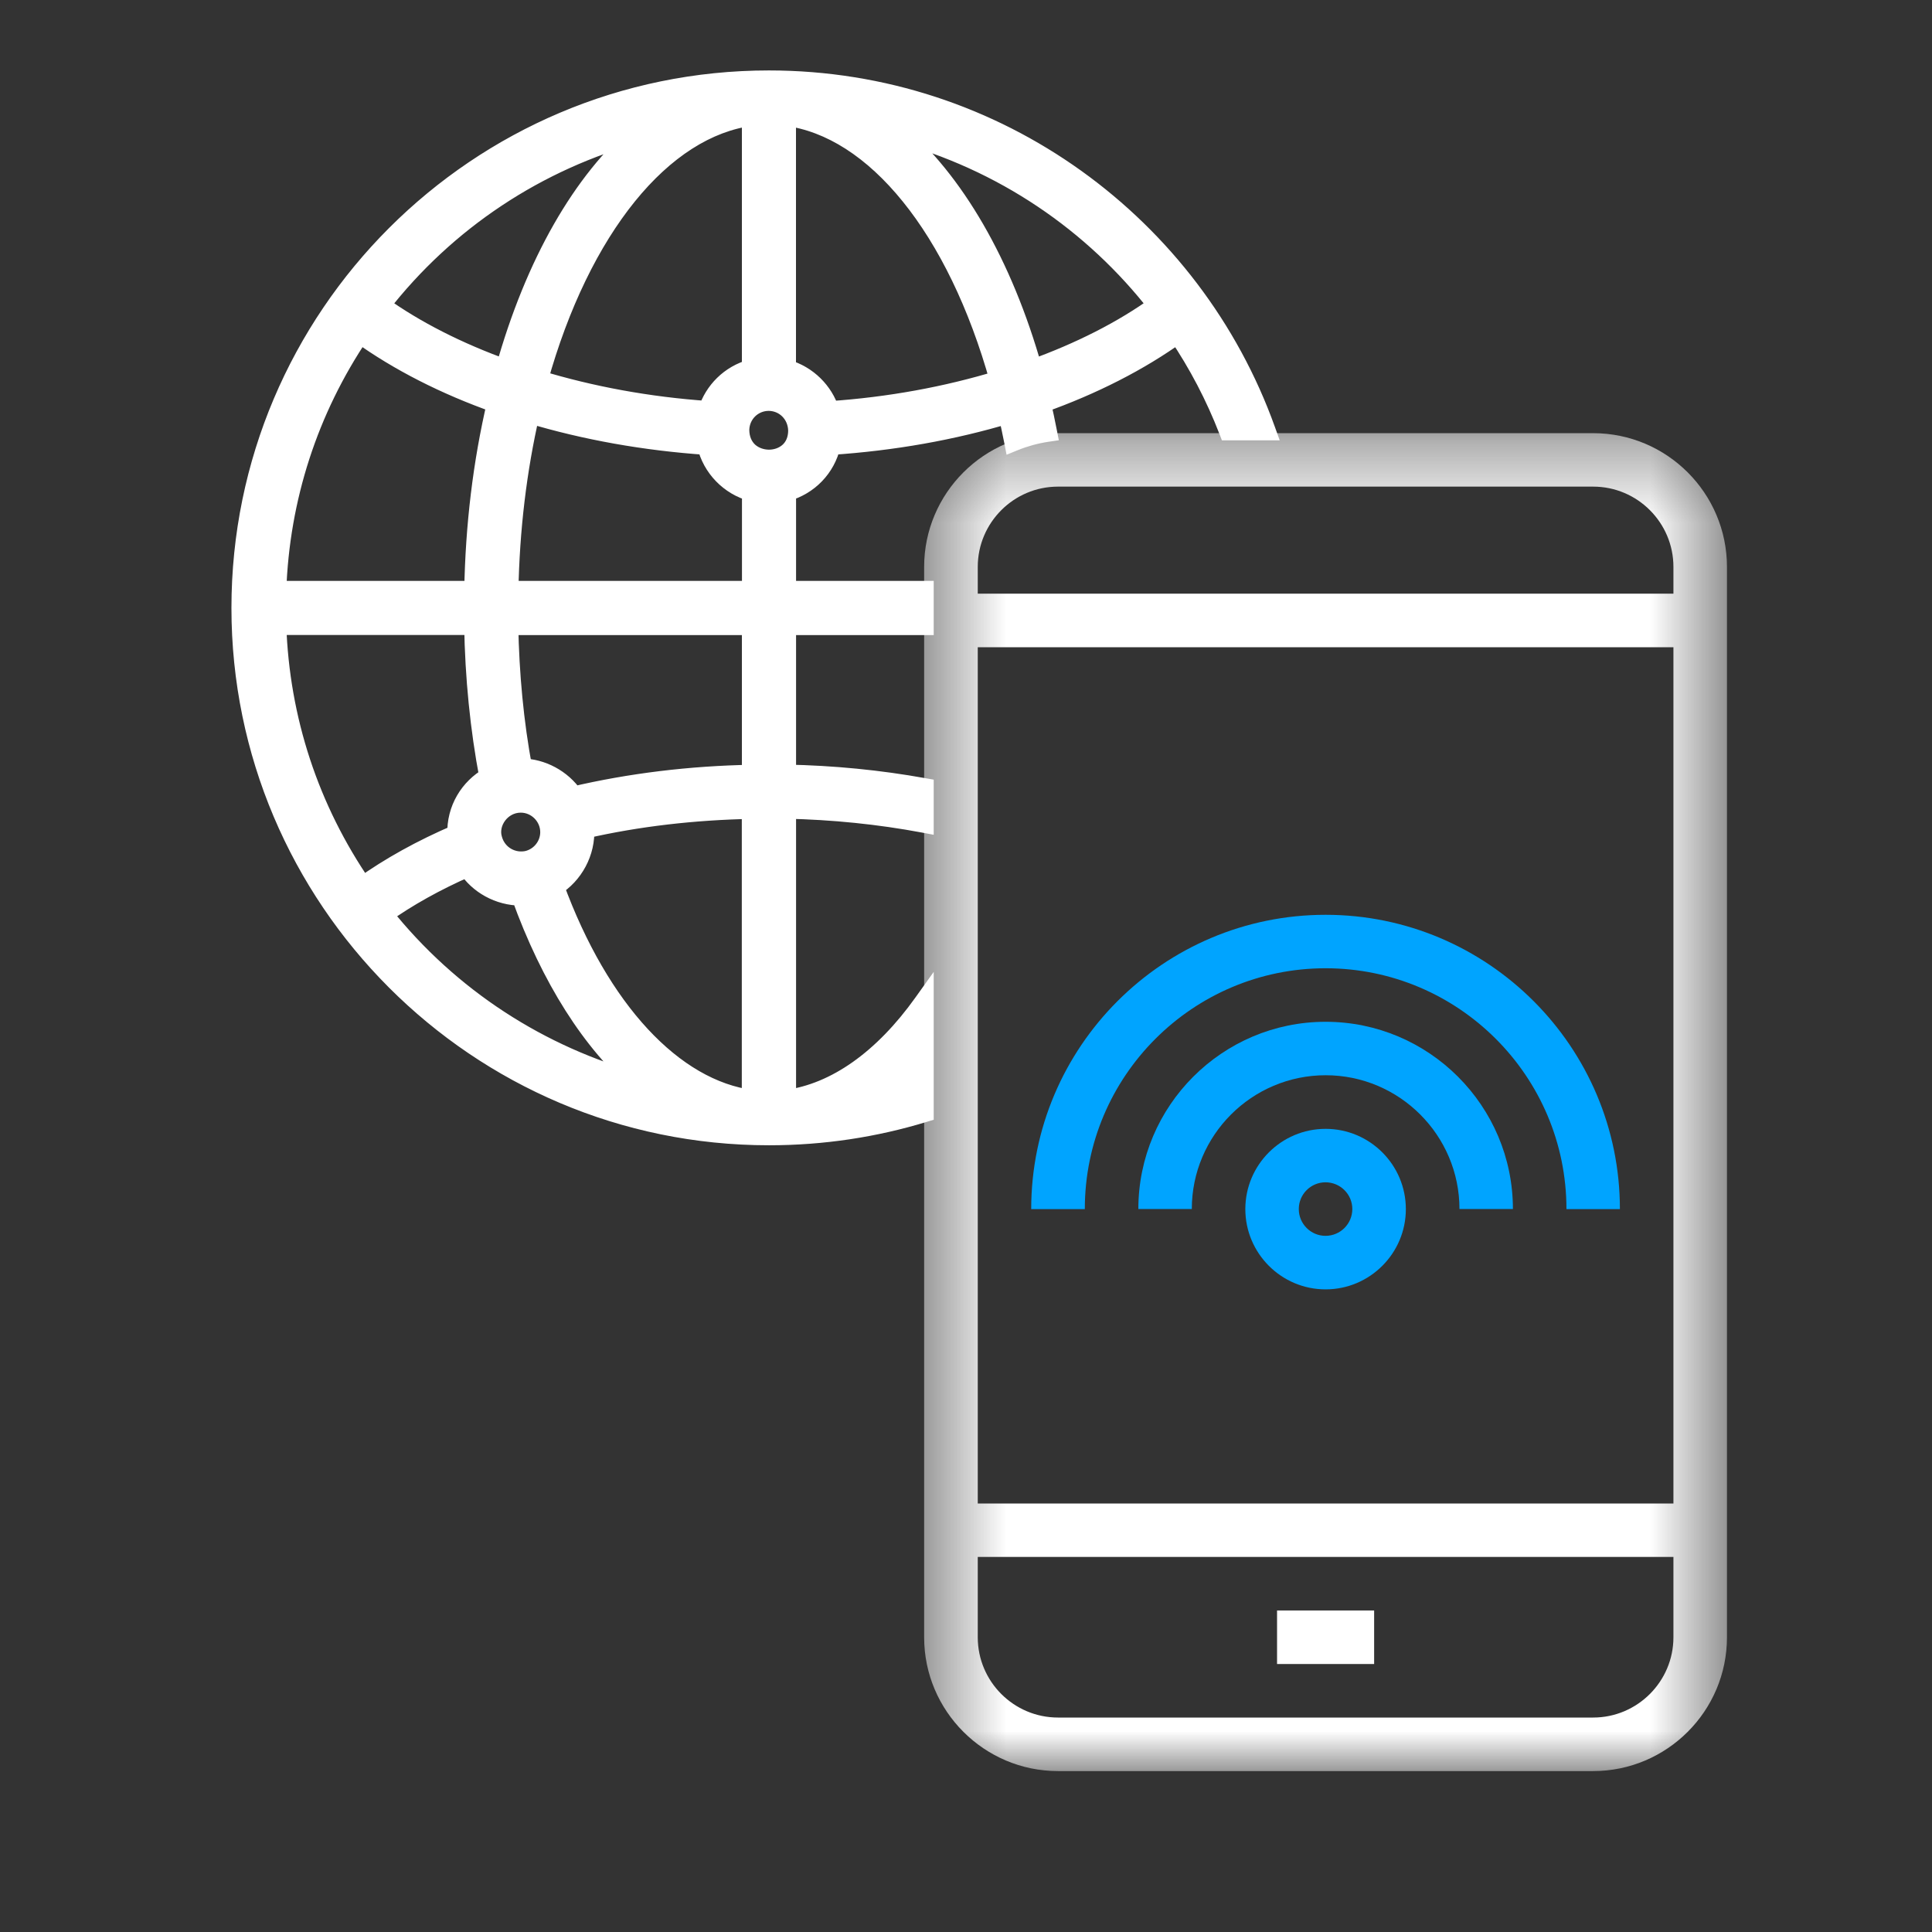
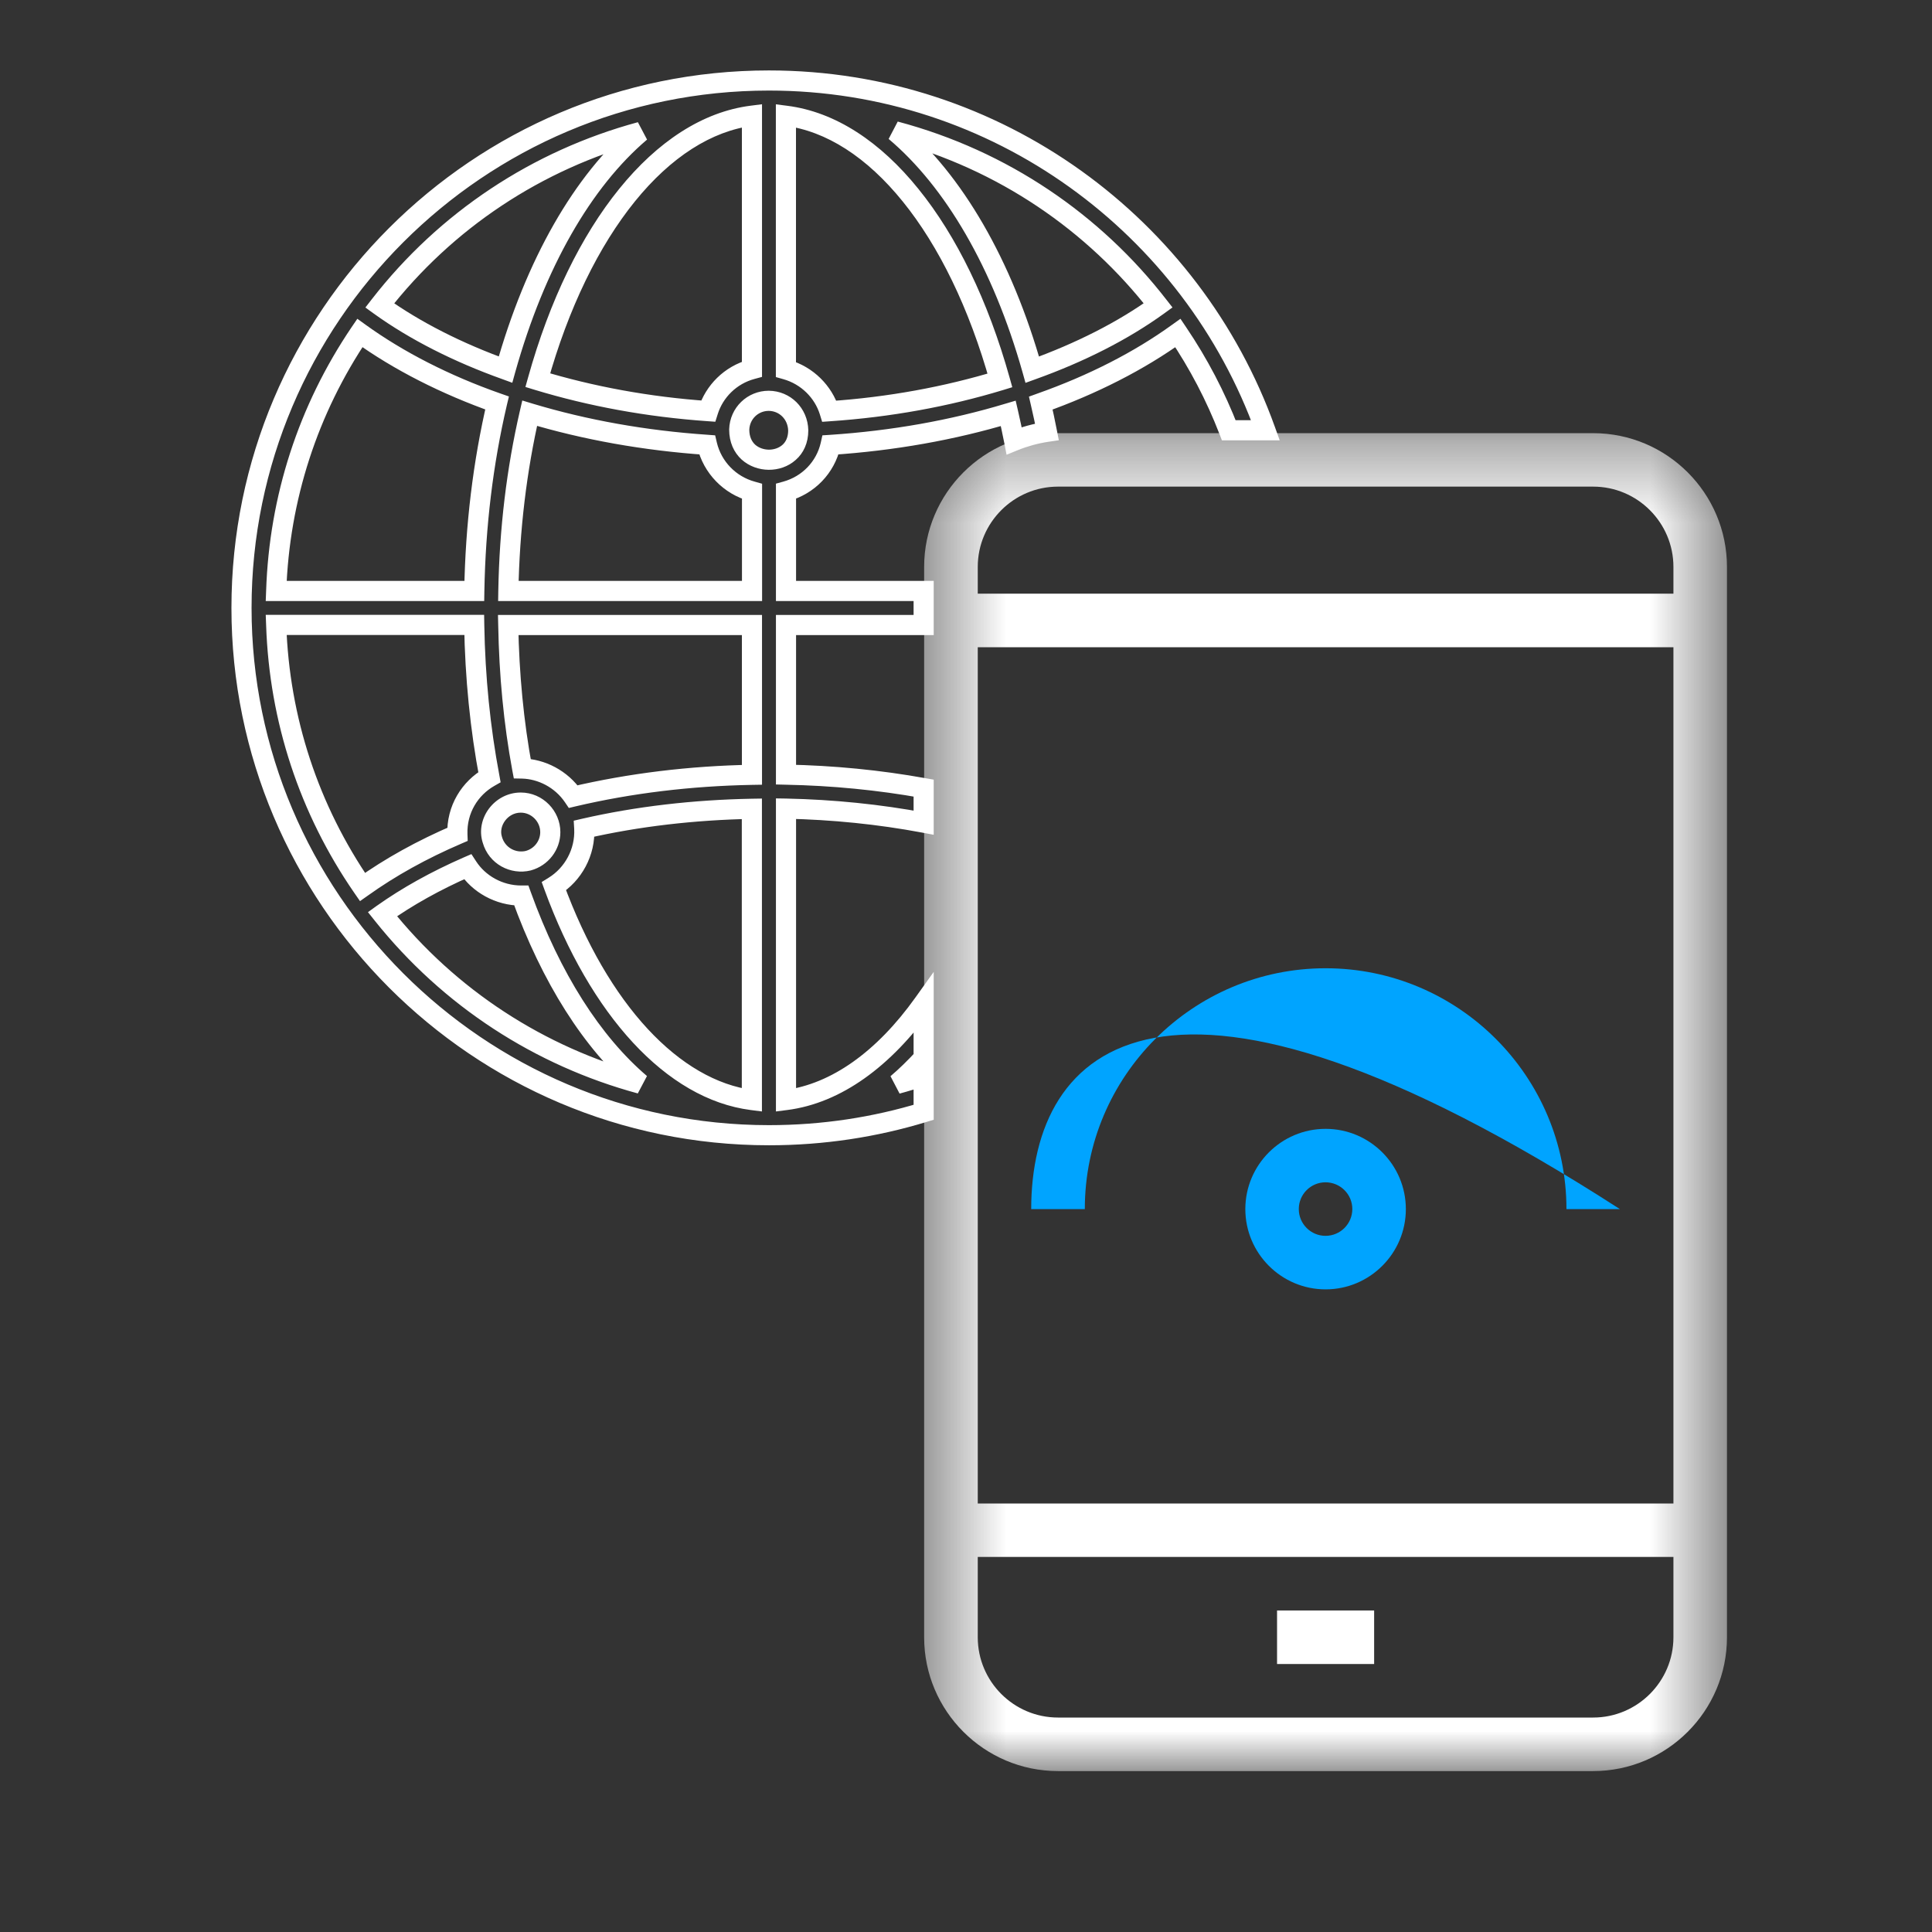
<svg xmlns="http://www.w3.org/2000/svg" width="24" height="24" viewBox="0 0 24 24" fill="none">
  <rect x="0" y="0" width="24" height="24" fill="#333333" stroke="none" />
  <path fill-rule="evenodd" clip-rule="evenodd" d="M15.864 20.671H17.07V20.006H15.864V20.671Z" fill="white" />
  <mask id="mask0_305_12496" style="mask-type:luminance" maskUnits="userSpaceOnUse" x="11" y="5" width="11" height="18">
    <path fill-rule="evenodd" clip-rule="evenodd" d="M11.481 5.38H21.454V22H11.481V5.38Z" fill="white" />
  </mask>
  <g mask="url(#mask0_305_12496)">
    <path fill-rule="evenodd" clip-rule="evenodd" d="M20.788 7.375H12.146V7.042C12.146 6.493 12.593 6.045 13.143 6.045H19.791C20.341 6.045 20.788 6.493 20.788 7.042V7.375ZM20.788 18.677H12.146V11.385V8.04H20.788V18.677ZM20.788 20.339C20.788 20.888 20.34 21.336 19.791 21.336H13.143C12.593 21.336 12.146 20.888 12.146 20.339V19.341H20.788V20.339ZM19.791 5.381H13.143C12.226 5.381 11.48 6.126 11.48 7.043V20.339C11.48 21.255 12.226 22.001 13.143 22.001H19.791C20.707 22.001 21.453 21.255 21.453 20.339V7.043C21.453 6.126 20.707 5.381 19.791 5.381Z" fill="white" />
  </g>
  <path fill-rule="evenodd" clip-rule="evenodd" d="M16.466 15.352C16.283 15.352 16.134 15.203 16.134 15.019C16.134 14.836 16.283 14.687 16.466 14.687C16.65 14.687 16.799 14.836 16.799 15.019C16.799 15.203 16.65 15.352 16.466 15.352ZM16.467 14.023C15.917 14.023 15.47 14.47 15.47 15.02C15.47 15.569 15.917 16.017 16.467 16.017C17.017 16.017 17.464 15.569 17.464 15.02C17.464 14.47 17.017 14.023 16.467 14.023Z" fill="#00A4FF" />
-   <path fill-rule="evenodd" clip-rule="evenodd" d="M16.467 12.028C18.117 12.028 19.459 13.37 19.459 15.02H20.123C20.123 13.004 18.483 11.364 16.467 11.364C14.451 11.364 12.81 13.004 12.81 15.02H13.476C13.475 13.37 14.817 12.028 16.467 12.028Z" fill="#00A4FF" />
-   <path fill-rule="evenodd" clip-rule="evenodd" d="M16.467 12.693C15.184 12.693 14.141 13.737 14.141 15.019H14.805C14.805 14.103 15.551 13.357 16.468 13.357C17.384 13.357 18.13 14.103 18.13 15.019H18.794C18.794 13.737 17.75 12.693 16.467 12.693Z" fill="#00A4FF" />
-   <path fill-rule="evenodd" clip-rule="evenodd" d="M9.183 5.336C9.189 5.135 9.351 4.979 9.55 4.979C9.75 4.981 9.911 5.138 9.916 5.346C9.916 5.835 9.183 5.833 9.183 5.336ZM9.341 9.625C8.574 9.639 7.829 9.729 7.121 9.895C6.972 9.675 6.725 9.552 6.487 9.547C6.381 8.977 6.325 8.378 6.313 7.764H9.341V9.625ZM9.34 13.665C8.364 13.539 7.444 12.551 6.881 11.01C7.12 10.862 7.272 10.586 7.258 10.293C7.921 10.141 8.621 10.061 9.34 10.047V13.665ZM4.751 11.356C5.059 11.136 5.414 10.939 5.809 10.767C5.947 10.98 6.197 11.125 6.476 11.125C6.847 12.153 7.359 12.953 7.956 13.463C6.71 13.124 5.586 12.404 4.751 11.356ZM3.431 7.763H5.891C5.902 8.415 5.965 9.049 6.08 9.653C5.839 9.791 5.671 10.054 5.682 10.365C5.242 10.554 4.847 10.773 4.503 11.019C3.838 10.055 3.47 8.938 3.431 7.763ZM4.47 4.137C4.951 4.484 5.534 4.78 6.174 5.006C6.001 5.747 5.906 6.53 5.892 7.341H3.431C3.47 6.188 3.826 5.089 4.47 4.137ZM6.469 9.97C6.674 9.97 6.836 10.141 6.836 10.337C6.836 10.502 6.724 10.648 6.563 10.692C6.375 10.738 6.173 10.633 6.116 10.432L6.115 10.428C6.048 10.214 6.224 9.97 6.469 9.97ZM7.957 1.639C7.241 2.248 6.651 3.268 6.28 4.592C5.691 4.381 5.156 4.111 4.717 3.794C5.541 2.733 6.675 1.986 7.957 1.639ZM9.342 6.104V7.341H6.315C6.329 6.574 6.418 5.834 6.58 5.133C7.268 5.341 8.007 5.473 8.784 5.526C8.85 5.807 9.065 6.027 9.342 6.104ZM9.341 1.437V4.586C9.071 4.659 8.873 4.864 8.797 5.107C8.049 5.055 7.341 4.924 6.681 4.723C7.208 2.831 8.225 1.578 9.341 1.437ZM9.763 1.438C10.878 1.579 11.894 2.833 12.421 4.726C11.758 4.927 11.049 5.058 10.303 5.108C10.227 4.869 10.03 4.664 9.763 4.589V1.438ZM14.387 3.794C13.95 4.11 13.415 4.38 12.823 4.593C12.453 3.276 11.847 2.244 11.12 1.631C12.464 1.989 13.59 2.768 14.387 3.794ZM11.474 13.364C11.364 13.4 11.255 13.434 11.143 13.465C11.257 13.368 11.367 13.26 11.474 13.143V12.463C10.979 13.157 10.386 13.585 9.764 13.665V10.045C10.347 10.057 10.923 10.116 11.474 10.219V9.79C10.921 9.69 10.346 9.634 9.764 9.623V7.764H11.474V7.341H9.764V6.103C10.041 6.027 10.253 5.809 10.318 5.527C11.093 5.475 11.833 5.343 12.525 5.135C12.551 5.247 12.575 5.361 12.597 5.476C12.727 5.424 12.863 5.386 13.005 5.365C12.982 5.244 12.957 5.125 12.929 5.007C13.572 4.779 14.154 4.482 14.633 4.137C14.89 4.518 15.101 4.923 15.265 5.345H15.72C14.811 2.812 12.386 1 9.552 1C5.942 1 3 3.936 3 7.552C3 11.156 5.934 14.102 9.552 14.102C10.224 14.102 10.869 14.002 11.474 13.817V13.364Z" fill="white" />
+   <path fill-rule="evenodd" clip-rule="evenodd" d="M16.467 12.028C18.117 12.028 19.459 13.37 19.459 15.02H20.123C14.451 11.364 12.81 13.004 12.81 15.02H13.476C13.475 13.37 14.817 12.028 16.467 12.028Z" fill="#00A4FF" />
  <path d="M9.183 5.336L9.058 5.333L9.058 5.336L9.183 5.336ZM9.55 4.979L9.551 4.854H9.55V4.979ZM9.916 5.346L10.041 5.346L10.041 5.343L9.916 5.346ZM9.341 9.625L9.344 9.75L9.466 9.748V9.625H9.341ZM7.121 9.895L7.018 9.966L7.066 10.037L7.15 10.017L7.121 9.895ZM6.487 9.547L6.364 9.57L6.383 9.67L6.485 9.672L6.487 9.547ZM6.313 7.764V7.639H6.186L6.189 7.766L6.313 7.764ZM9.341 7.764H9.466V7.639H9.341V7.764ZM9.34 13.665L9.325 13.789L9.465 13.807V13.665H9.34ZM6.881 11.01L6.816 10.903L6.729 10.957L6.764 11.053L6.881 11.01ZM7.258 10.293L7.23 10.171L7.127 10.195L7.133 10.299L7.258 10.293ZM9.34 10.047H9.465V9.92L9.338 9.922L9.34 10.047ZM4.751 11.356L4.678 11.254L4.571 11.331L4.653 11.434L4.751 11.356ZM5.809 10.767L5.914 10.699L5.856 10.61L5.759 10.652L5.809 10.767ZM6.476 11.125L6.594 11.083L6.564 11H6.476V11.125ZM7.956 13.463L7.923 13.583L8.037 13.367L7.956 13.463ZM3.431 7.763V7.638H3.301L3.306 7.768L3.431 7.763ZM5.891 7.763L6.016 7.761L6.014 7.638H5.891V7.763ZM6.08 9.653L6.142 9.762L6.219 9.718L6.203 9.63L6.08 9.653ZM5.682 10.365L5.731 10.48L5.81 10.446L5.807 10.361L5.682 10.365ZM4.503 11.019L4.4 11.09L4.472 11.194L4.576 11.121L4.503 11.019ZM4.47 4.137L4.543 4.035L4.439 3.96L4.366 4.067L4.47 4.137ZM6.174 5.006L6.296 5.034L6.322 4.925L6.216 4.888L6.174 5.006ZM5.892 7.341V7.466H6.015L6.017 7.344L5.892 7.341ZM3.431 7.341L3.306 7.337L3.301 7.466H3.431V7.341ZM6.563 10.692L6.593 10.813L6.596 10.812L6.563 10.692ZM6.116 10.432L5.995 10.463L5.996 10.466L6.116 10.432ZM6.115 10.428L6.236 10.397L6.234 10.391L6.115 10.428ZM7.957 1.639L8.038 1.734L7.924 1.518L7.957 1.639ZM6.28 4.592L6.238 4.709L6.364 4.755L6.4 4.625L6.28 4.592ZM4.717 3.794L4.618 3.718L4.539 3.82L4.644 3.896L4.717 3.794ZM9.342 6.104H9.467V6.009L9.375 5.983L9.342 6.104ZM9.342 7.341V7.466H9.467V7.341H9.342ZM6.315 7.341L6.19 7.339L6.188 7.466H6.315V7.341ZM6.58 5.133L6.616 5.014L6.488 4.975L6.458 5.105L6.58 5.133ZM8.784 5.526L8.905 5.498L8.884 5.408L8.792 5.401L8.784 5.526ZM9.341 1.437H9.466V1.295L9.325 1.313L9.341 1.437ZM9.341 4.586L9.374 4.707L9.466 4.682V4.586H9.341ZM8.797 5.107L8.788 5.232L8.886 5.239L8.916 5.144L8.797 5.107ZM6.681 4.723L6.56 4.689L6.527 4.807L6.644 4.843L6.681 4.723ZM9.763 1.438L9.779 1.314L9.638 1.296V1.438H9.763ZM12.421 4.726L12.458 4.846L12.575 4.81L12.542 4.692L12.421 4.726ZM10.303 5.108L10.184 5.146L10.213 5.24L10.311 5.233L10.303 5.108ZM9.763 4.589H9.638V4.684L9.73 4.71L9.763 4.589ZM14.387 3.794L14.46 3.895L14.565 3.819L14.485 3.717L14.387 3.794ZM12.823 4.593L12.703 4.627L12.739 4.756L12.866 4.71L12.823 4.593ZM11.12 1.631L11.152 1.51L11.039 1.726L11.12 1.631ZM11.474 13.364H11.599V13.191L11.434 13.245L11.474 13.364ZM11.143 13.465L11.062 13.369L11.175 13.585L11.143 13.465ZM11.474 13.143L11.566 13.227L11.599 13.191V13.143H11.474ZM11.474 12.463H11.599V12.073L11.372 12.391L11.474 12.463ZM9.764 13.665H9.639V13.807L9.78 13.789L9.764 13.665ZM9.764 10.045L9.766 9.92L9.639 9.918V10.045H9.764ZM11.474 10.219L11.451 10.342L11.599 10.37V10.219H11.474ZM11.474 9.79H11.599V9.685L11.496 9.667L11.474 9.79ZM9.764 9.623H9.639V9.745L9.761 9.748L9.764 9.623ZM9.764 7.764V7.639H9.639V7.764H9.764ZM11.474 7.764V7.889H11.599V7.764H11.474ZM11.474 7.341H11.599V7.216H11.474V7.341ZM9.764 7.341H9.639V7.466H9.764V7.341ZM9.764 6.103L9.73 5.983L9.639 6.008V6.103H9.764ZM10.318 5.527L10.309 5.402L10.216 5.408L10.196 5.499L10.318 5.527ZM12.525 5.135L12.647 5.107L12.617 4.977L12.489 5.015L12.525 5.135ZM12.597 5.476L12.475 5.5L12.504 5.649L12.644 5.592L12.597 5.476ZM13.005 5.365L13.024 5.488L13.153 5.469L13.128 5.341L13.005 5.365ZM12.929 5.007L12.887 4.889L12.782 4.927L12.807 5.036L12.929 5.007ZM14.633 4.137L14.736 4.067L14.664 3.96L14.559 4.035L14.633 4.137ZM15.265 5.345L15.148 5.39L15.179 5.47H15.265V5.345ZM15.72 5.345V5.47H15.897L15.837 5.303L15.72 5.345ZM11.474 13.817L11.51 13.937L11.599 13.91V13.817H11.474ZM9.183 5.336L9.308 5.34C9.312 5.207 9.418 5.104 9.55 5.104V4.979V4.854C9.284 4.854 9.066 5.063 9.058 5.333L9.183 5.336ZM9.55 4.979L9.549 5.104C9.68 5.105 9.787 5.207 9.791 5.35L9.916 5.346L10.041 5.343C10.034 5.068 9.82 4.857 9.551 4.854L9.55 4.979ZM9.916 5.346L9.791 5.346C9.791 5.434 9.76 5.491 9.719 5.527C9.676 5.565 9.615 5.586 9.551 5.586C9.486 5.585 9.425 5.563 9.381 5.524C9.34 5.486 9.308 5.427 9.308 5.336L9.183 5.336L9.058 5.336C9.058 5.494 9.117 5.621 9.213 5.709C9.308 5.794 9.43 5.835 9.549 5.836C9.667 5.837 9.79 5.798 9.884 5.714C9.982 5.629 10.041 5.502 10.041 5.346L9.916 5.346ZM9.341 9.625L9.339 9.5C8.563 9.514 7.81 9.606 7.093 9.774L7.121 9.895L7.15 10.017C7.848 9.853 8.584 9.764 9.344 9.75L9.341 9.625ZM7.121 9.895L7.225 9.825C7.052 9.571 6.767 9.428 6.49 9.422L6.487 9.547L6.485 9.672C6.683 9.677 6.892 9.78 7.018 9.966L7.121 9.895ZM6.487 9.547L6.61 9.525C6.505 8.962 6.449 8.37 6.438 7.761L6.313 7.764L6.189 7.766C6.2 8.387 6.257 8.992 6.364 9.57L6.487 9.547ZM6.313 7.764V7.889H9.341V7.764V7.639H6.313V7.764ZM9.341 7.764H9.216V9.625H9.341H9.466V7.764H9.341ZM9.34 13.665L9.356 13.541C8.451 13.424 7.557 12.495 6.998 10.967L6.881 11.01L6.764 11.053C7.332 12.607 8.276 13.654 9.325 13.789L9.34 13.665ZM6.881 11.01L6.947 11.116C7.224 10.945 7.4 10.626 7.382 10.287L7.258 10.293L7.133 10.299C7.145 10.546 7.017 10.779 6.816 10.903L6.881 11.01ZM7.258 10.293L7.286 10.415C7.94 10.265 8.631 10.186 9.343 10.172L9.34 10.047L9.338 9.922C8.611 9.936 7.903 10.017 7.23 10.171L7.258 10.293ZM9.34 10.047H9.215V13.665H9.34H9.465V10.047H9.34ZM4.751 11.356L4.824 11.458C5.124 11.244 5.471 11.051 5.859 10.881L5.809 10.767L5.759 10.652C5.357 10.828 4.995 11.029 4.678 11.254L4.751 11.356ZM5.809 10.767L5.704 10.835C5.864 11.083 6.154 11.25 6.476 11.25V11.125V11C6.24 11 6.029 10.877 5.914 10.699L5.809 10.767ZM6.476 11.125L6.359 11.168C6.734 12.209 7.256 13.03 7.875 13.558L7.956 13.463L8.037 13.367C7.461 12.876 6.96 12.097 6.594 11.083L6.476 11.125ZM7.956 13.463L7.989 13.342C6.768 13.01 5.666 12.305 4.849 11.278L4.751 11.356L4.653 11.434C5.505 12.503 6.652 13.238 7.923 13.583L7.956 13.463ZM3.431 7.763V7.888H5.891V7.763V7.638H3.431V7.763ZM5.891 7.763L5.766 7.766C5.777 8.424 5.841 9.064 5.957 9.677L6.08 9.653L6.203 9.63C6.09 9.033 6.027 8.406 6.016 7.761L5.891 7.763ZM6.08 9.653L6.018 9.545C5.739 9.704 5.544 10.008 5.557 10.37L5.682 10.365L5.807 10.361C5.798 10.099 5.938 9.878 6.142 9.762L6.08 9.653ZM5.682 10.365L5.633 10.25C5.185 10.442 4.782 10.665 4.43 10.917L4.503 11.019L4.576 11.121C4.912 10.881 5.298 10.666 5.731 10.48L5.682 10.365ZM4.503 11.019L4.606 10.948C3.955 10.004 3.594 8.91 3.556 7.759L3.431 7.763L3.306 7.768C3.346 8.966 3.722 10.106 4.4 11.09L4.503 11.019ZM4.47 4.137L4.397 4.238C4.889 4.593 5.483 4.895 6.133 5.124L6.174 5.006L6.216 4.888C5.585 4.666 5.013 4.374 4.543 4.035L4.47 4.137ZM6.174 5.006L6.053 4.977C5.877 5.728 5.781 6.52 5.767 7.339L5.892 7.341L6.017 7.344C6.031 6.541 6.125 5.766 6.296 5.034L6.174 5.006ZM5.892 7.341V7.216H3.431V7.341V7.466H5.892V7.341ZM3.431 7.341L3.556 7.346C3.594 6.216 3.943 5.14 4.573 4.207L4.47 4.137L4.366 4.067C3.709 5.039 3.345 6.16 3.306 7.337L3.431 7.341ZM6.469 9.97V10.095C6.603 10.095 6.711 10.208 6.711 10.337H6.836H6.961C6.961 10.075 6.745 9.845 6.469 9.845V9.97ZM6.836 10.337H6.711C6.711 10.445 6.637 10.542 6.53 10.571L6.563 10.692L6.596 10.812C6.81 10.753 6.961 10.559 6.961 10.337H6.836ZM6.563 10.692L6.534 10.57C6.407 10.601 6.274 10.53 6.236 10.398L6.116 10.432L5.996 10.466C6.072 10.735 6.343 10.874 6.593 10.813L6.563 10.692ZM6.116 10.432L6.237 10.4L6.236 10.397L6.115 10.428L5.994 10.46L5.995 10.463L6.116 10.432ZM6.115 10.428L6.234 10.391C6.194 10.261 6.305 10.095 6.469 10.095V9.97V9.845C6.143 9.845 5.903 10.167 5.996 10.466L6.115 10.428ZM7.957 1.639L7.876 1.544C7.135 2.174 6.534 3.22 6.159 4.558L6.28 4.592L6.4 4.625C6.767 3.317 7.347 2.321 8.038 1.734L7.957 1.639ZM6.28 4.592L6.322 4.474C5.742 4.266 5.218 4.001 4.79 3.693L4.717 3.794L4.644 3.896C5.094 4.22 5.64 4.495 6.238 4.709L6.28 4.592ZM4.717 3.794L4.816 3.871C5.623 2.832 6.734 2.1 7.99 1.76L7.957 1.639L7.924 1.518C6.617 1.872 5.459 2.635 4.618 3.718L4.717 3.794ZM9.342 6.104H9.217V7.341H9.342H9.467V6.104H9.342ZM9.342 7.341V7.216H6.315V7.341V7.466H9.342V7.341ZM6.315 7.341L6.44 7.343C6.454 6.584 6.542 5.853 6.701 5.161L6.58 5.133L6.458 5.105C6.294 5.815 6.204 6.563 6.19 7.339L6.315 7.341ZM6.58 5.133L6.544 5.253C7.242 5.463 7.99 5.597 8.775 5.651L8.784 5.526L8.792 5.401C8.024 5.349 7.295 5.218 6.616 5.014L6.58 5.133ZM8.784 5.526L8.662 5.555C8.739 5.88 8.989 6.136 9.308 6.224L9.342 6.104L9.375 5.983C9.142 5.919 8.961 5.733 8.905 5.498L8.784 5.526ZM9.341 1.437H9.216V4.586H9.341H9.466V1.437H9.341ZM9.341 4.586L9.308 4.466C8.996 4.55 8.766 4.787 8.677 5.07L8.797 5.107L8.916 5.144C8.98 4.94 9.147 4.768 9.374 4.707L9.341 4.586ZM8.797 5.107L8.805 4.982C8.067 4.931 7.368 4.801 6.717 4.603L6.681 4.723L6.644 4.843C7.314 5.046 8.031 5.179 8.788 5.232L8.797 5.107ZM6.681 4.723L6.801 4.757C7.061 3.823 7.441 3.053 7.887 2.502C8.334 1.95 8.841 1.626 9.357 1.561L9.341 1.437L9.325 1.313C8.725 1.389 8.165 1.762 7.693 2.345C7.22 2.928 6.827 3.731 6.56 4.689L6.681 4.723ZM9.763 1.438L9.748 1.562C10.263 1.627 10.769 1.952 11.215 2.504C11.661 3.055 12.04 3.825 12.301 4.76L12.421 4.726L12.542 4.692C12.274 3.734 11.882 2.931 11.409 2.347C10.938 1.763 10.379 1.39 9.779 1.314L9.763 1.438ZM12.421 4.726L12.385 4.606C11.731 4.805 11.031 4.934 10.294 4.984L10.303 5.108L10.311 5.233C11.066 5.182 11.785 5.05 12.458 4.846L12.421 4.726ZM10.303 5.108L10.422 5.071C10.334 4.792 10.105 4.556 9.797 4.469L9.763 4.589L9.73 4.71C9.954 4.773 10.121 4.945 10.184 5.146L10.303 5.108ZM9.763 4.589H9.888V1.438H9.763H9.638V4.589H9.763ZM14.387 3.794L14.313 3.693C13.889 4 13.364 4.266 12.781 4.475L12.823 4.593L12.866 4.71C13.466 4.495 14.012 4.219 14.46 3.895L14.387 3.794ZM12.823 4.593L12.944 4.559C12.569 3.227 11.952 2.169 11.201 1.535L11.12 1.631L11.039 1.726C11.741 2.318 12.336 3.325 12.703 4.627L12.823 4.593ZM11.12 1.631L11.088 1.751C12.405 2.102 13.508 2.866 14.288 3.87L14.387 3.794L14.485 3.717C13.673 2.671 12.524 1.875 11.152 1.51L11.12 1.631ZM11.474 13.364L11.434 13.245C11.326 13.281 11.219 13.315 11.11 13.344L11.143 13.465L11.175 13.585C11.29 13.554 11.402 13.519 11.513 13.483L11.474 13.364ZM11.143 13.465L11.224 13.56C11.342 13.459 11.456 13.348 11.566 13.227L11.474 13.143L11.382 13.059C11.277 13.172 11.171 13.277 11.062 13.369L11.143 13.465ZM11.474 13.143H11.599V12.463H11.474H11.349V13.143H11.474ZM11.474 12.463L11.372 12.391C10.889 13.068 10.323 13.467 9.748 13.541L9.764 13.665L9.78 13.789C10.449 13.703 11.069 13.245 11.575 12.536L11.474 12.463ZM9.764 13.665H9.889V10.045H9.764H9.639V13.665H9.764ZM9.764 10.045L9.761 10.17C10.338 10.182 10.907 10.24 11.451 10.342L11.474 10.219L11.497 10.096C10.939 9.992 10.356 9.932 9.766 9.92L9.764 10.045ZM11.474 10.219H11.599V9.79H11.474H11.349V10.219H11.474ZM11.474 9.79L11.496 9.667C10.937 9.566 10.355 9.509 9.766 9.498L9.764 9.623L9.761 9.748C10.337 9.759 10.906 9.815 11.452 9.913L11.474 9.79ZM9.764 9.623H9.889V7.764H9.764H9.639V9.623H9.764ZM9.764 7.764V7.889H11.474V7.764V7.639H9.764V7.764ZM11.474 7.764H11.599V7.341H11.474H11.349V7.764H11.474ZM11.474 7.341V7.216H9.764V7.341V7.466H11.474V7.341ZM9.764 7.341H9.889V6.103H9.764H9.639V7.341H9.764ZM9.764 6.103L9.797 6.224C10.118 6.135 10.365 5.882 10.44 5.554L10.318 5.527L10.196 5.499C10.142 5.735 9.964 5.918 9.73 5.983L9.764 6.103ZM10.318 5.527L10.326 5.651C11.11 5.599 11.859 5.466 12.561 5.255L12.525 5.135L12.489 5.015C11.806 5.221 11.076 5.351 10.309 5.402L10.318 5.527ZM12.525 5.135L12.403 5.163C12.429 5.274 12.452 5.386 12.475 5.5L12.597 5.476L12.72 5.452C12.697 5.336 12.674 5.221 12.647 5.107L12.525 5.135ZM12.597 5.476L12.644 5.592C12.765 5.543 12.892 5.508 13.024 5.488L13.005 5.365L12.987 5.241C12.835 5.263 12.689 5.304 12.55 5.36L12.597 5.476ZM13.005 5.365L13.128 5.341C13.104 5.219 13.079 5.098 13.051 4.979L12.929 5.007L12.807 5.036C12.834 5.151 12.859 5.269 12.883 5.389L13.005 5.365ZM12.929 5.007L12.971 5.125C13.623 4.894 14.216 4.592 14.706 4.238L14.633 4.137L14.559 4.035C14.092 4.373 13.521 4.665 12.887 4.889L12.929 5.007ZM14.633 4.137L14.529 4.207C14.781 4.58 14.988 4.976 15.148 5.39L15.265 5.345L15.381 5.3C15.214 4.869 14.999 4.456 14.736 4.067L14.633 4.137ZM15.265 5.345V5.47H15.72V5.345V5.22H15.265V5.345ZM15.72 5.345L15.837 5.303C14.912 2.722 12.441 0.875 9.552 0.875V1V1.125C12.332 1.125 14.711 2.903 15.602 5.387L15.72 5.345ZM9.552 1V0.875C5.873 0.875 2.875 3.867 2.875 7.552H3H3.125C3.125 4.005 6.011 1.125 9.552 1.125V1ZM3 7.552H2.875C2.875 11.225 5.865 14.227 9.552 14.227V14.102V13.977C6.004 13.977 3.125 11.087 3.125 7.552H3ZM9.552 14.102V14.227C10.237 14.227 10.893 14.125 11.51 13.937L11.474 13.817L11.437 13.698C10.844 13.879 10.212 13.977 9.552 13.977V14.102ZM11.474 13.817H11.599V13.364H11.474H11.349V13.817H11.474Z" fill="white" />
</svg>